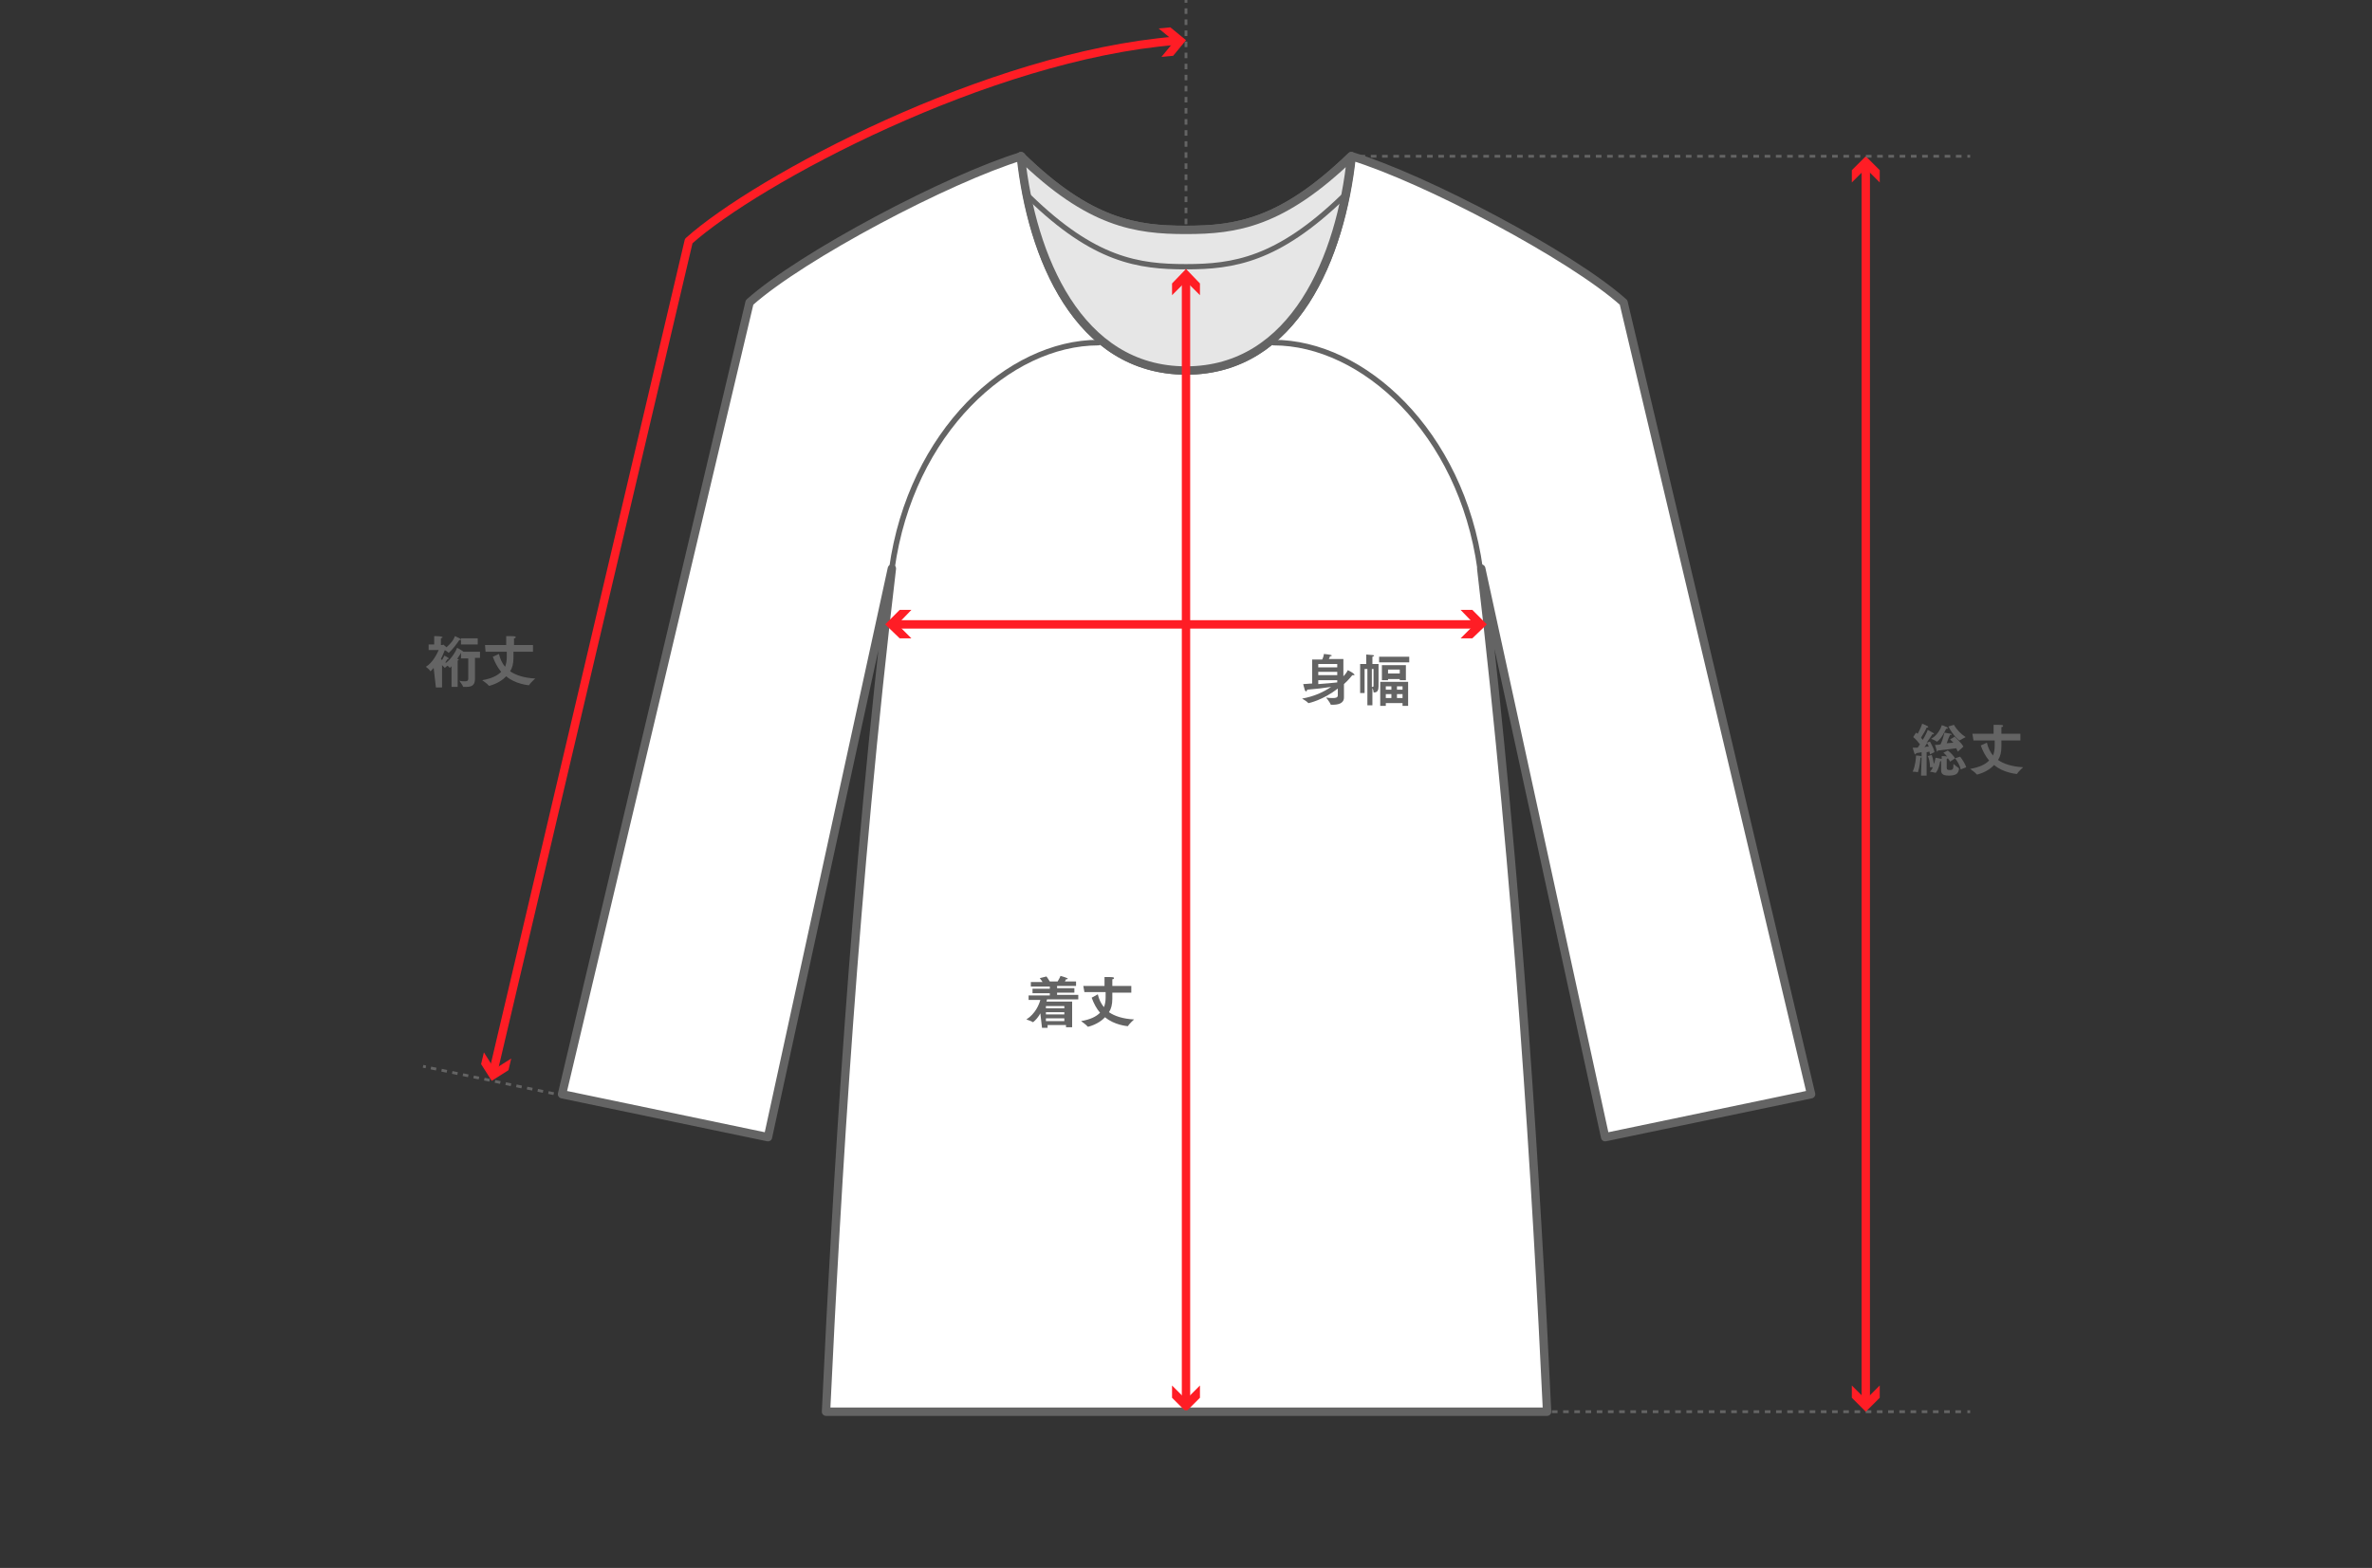
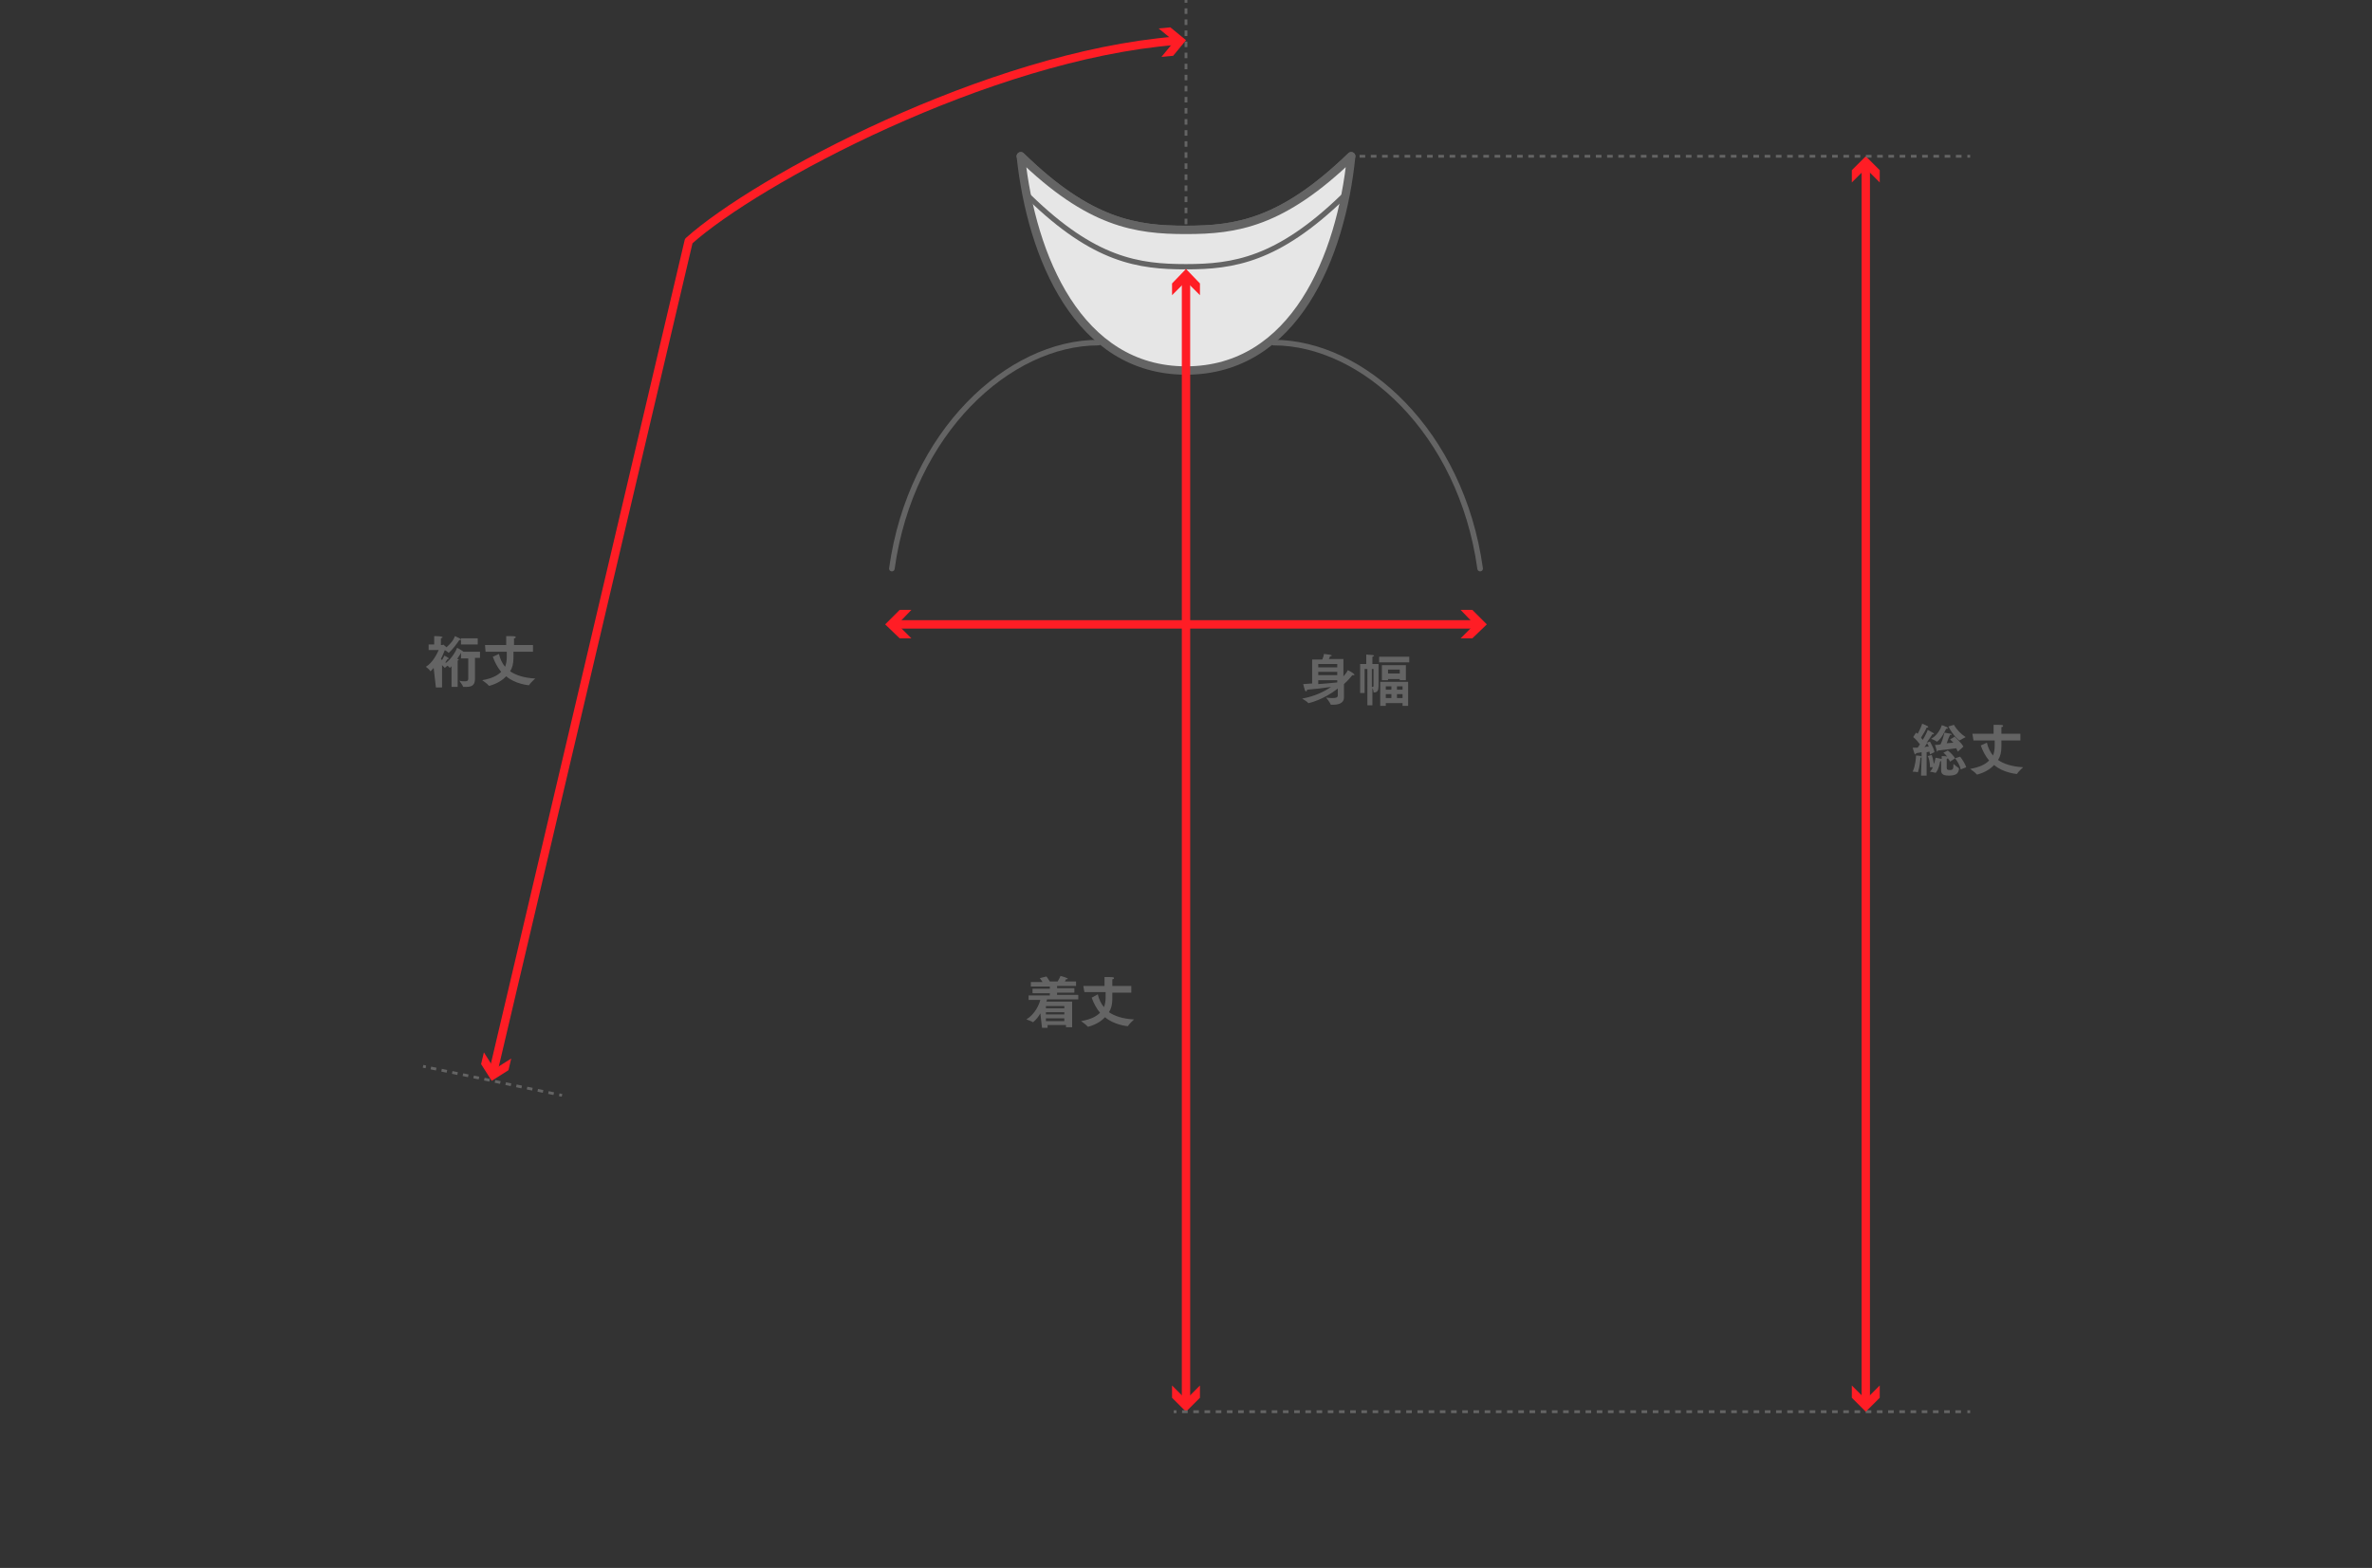
<svg xmlns="http://www.w3.org/2000/svg" xml:space="preserve" style="enable-background:new 0 0 425 281;" viewBox="0 0 425 281" y="0px" x="0px" id="レイヤー_1" version="1.1">
  <rect x="0" y="0" width="425" height="281" fill="#333333" stroke="none" />
  <style type="text/css">
	.st0{display:none;}
	.st1{fill:none;stroke:#646464;stroke-width:3.5;stroke-linecap:round;stroke-linejoin:round;stroke-miterlimit:10;}
	.st2{fill:#FFFFFF;stroke:#646464;stroke-width:1.5;stroke-linecap:round;stroke-linejoin:round;stroke-miterlimit:10;}
	.st3{fill:none;stroke:#646464;stroke-width:1.5;stroke-linecap:round;stroke-linejoin:round;stroke-miterlimit:10;}
	.st4{fill:#E6E6E6;stroke:#646464;stroke-width:1.5;stroke-linecap:round;stroke-linejoin:round;stroke-miterlimit:10;}
	.st5{fill:none;stroke:#646464;stroke-linecap:round;stroke-linejoin:round;stroke-miterlimit:10;}
	.st6{fill:none;stroke:#646464;stroke-width:0.95;stroke-linecap:round;stroke-linejoin:round;stroke-miterlimit:10;}
	.st7{fill:none;stroke:#646464;stroke-width:0.5;stroke-linejoin:round;}
	.st8{fill:none;stroke:#646464;stroke-width:0.5;stroke-linejoin:round;stroke-dasharray:0.992,0.992;}
	.st9{fill:#646464;}
	.st10{fill:none;stroke:#FF1D25;stroke-width:1.5;stroke-linejoin:round;}
	.st11{fill:#FF1D25;}
	.st12{fill:none;stroke:#646464;stroke-width:0.5;stroke-linejoin:round;stroke-dasharray:0.978,0.978;}
	.st13{fill:none;stroke:#646464;stroke-width:0.5;stroke-linejoin:round;stroke-dasharray:1.004,1.004;}
	.st14{fill:none;stroke:#646464;stroke-width:0.5;stroke-linejoin:round;stroke-dasharray:1.008,1.008;}
</style>
  <g>
-     <path d="M212.5,253H148c1.9-40.2,5.1-94.8,11.8-151.1l-22.2,101.9l-36.9-7.7l33.6-141.9c9.4-8.4,35.6-22.2,48.7-26.2   c1.8,18,10.2,38.4,29.6,38.4h0c19.3,0,27.7-20.5,29.6-38.4c13.1,4,39.3,17.8,48.7,26.2l33.6,141.9l-36.9,7.7l-22.2-101.9   c6.6,56.3,9.9,110.9,11.8,151.1H212.5" class="st2" />
    <path d="M182.9,28c12.3,12,20.6,13.2,29.6,13.2S229.7,40,242.1,28" class="st3" />
    <path d="M182.9,28c12.3,12,20.6,13.2,29.6,13.2S229.7,40,242.1,28c-1.8,18-10.2,38.4-29.6,38.4   C193.2,66.4,184.8,46,182.9,28z" class="st4" />
    <path d="M159.8,101.9c3.4-24.5,21-40.5,37-40.5" class="st5" />
    <path d="M265.2,101.9c-3.4-24.5-21-40.5-37-40.5" class="st5" />
    <path d="M184.4,35.3c11.7,11.4,19.6,12.5,28.1,12.5s16.4-1.2,28.1-12.5" class="st6" />
  </g>
  <g>
    <g>
      <line y2="0.5" x2="212.5" y1="0" x1="212.5" class="st7" />
      <line y2="40.7" x2="212.5" y1="1.5" x1="212.5" class="st8" />
      <line y2="41.7" x2="212.5" y1="41.2" x1="212.5" class="st7" />
    </g>
  </g>
  <g>
    <path d="M186.4,181.6c-0.3,0.6-0.8,1.2-1.3,1.6c0,0,0,0,0,0c0,0,0,0,0,0c-0.3-0.2-1.2-0.5-1.2-0.5   c1.6-1,2.3-2.7,2.5-3.5h-2.1v-0.8h3.8v-0.4h-3.1v-0.8h3.1v-0.4h-3.4v-0.8h2.1c-0.2-0.3-0.4-0.6-0.5-0.7l1.2-0.3   c0,0,0.3,0.4,0.6,0.9h1.4c0.3-0.5,0.5-0.9,0.5-1c0,0,0.8,0.2,1.2,0.4c0.1,0,0.1,0.1,0.1,0.1c0,0.1-0.1,0.1-0.2,0.1c0,0-0.1,0-0.1,0   c0,0-0.1,0.2-0.2,0.4h2v0.8h-3.4v0.4h3.1v0.8h-3.1v0.4h3.8v0.8h-5.6c0,0.1-0.1,0.3-0.1,0.4h4.6v4.6h-1.1v-0.4h-3.3v0.5h-1   L186.4,181.6z M190.7,180.7v-0.4h-3.3v0.4H190.7z M190.7,181.8v-0.4h-3.3v0.4H190.7z M190.7,183v-0.5h-3.3v0.5H190.7z" class="st9" />
    <path d="M194.1,176.7h3.8l0-0.8c0-0.2,0-0.5,0-0.8c1.5,0,1.7,0,1.7,0.2c0,0.1-0.1,0.2-0.3,0.2c0,0.2,0,0.4,0,0.5v0.7   h3.4v1.2h-3.4v1.1c0,1-0.2,1.8-0.6,2.4c1,0.7,2.5,1.2,4.5,1.3c0,0-0.9,0.8-1.1,1.2c0,0,0,0-0.1,0c0,0-2.4-0.2-4-1.6   c-1.2,1.3-3,1.7-3,1.7c0,0,0,0-0.1,0c-0.2-0.3-1.2-1-1.2-1c1.7-0.3,2.7-0.8,3.4-1.5c-0.6-0.7-1.1-1.6-1.5-2.7l1.1-0.6   c0.2,0.9,0.6,1.7,1.1,2.3c0.2-0.5,0.3-1.1,0.3-1.7l0-1h-3.8L194.1,176.7z" class="st9" />
  </g>
  <g>
    <g>
      <line y2="251.3" x2="212.5" y1="49.9" x1="212.5" class="st10" />
      <g>
        <polygon points="210,52.9 212.5,50.4 215,52.9 215,50.8 212.5,48.2 210,50.8" class="st11" />
      </g>
      <g>
        <polygon points="210,248.3 212.5,250.8 215,248.3 215,250.5 212.5,253 210,250.5" class="st11" />
      </g>
    </g>
  </g>
  <g>
    <g>
      <line y2="111.9" x2="160.3" y1="111.9" x1="264.7" class="st10" />
      <g>
        <polygon points="261.7,109.3 264.2,111.9 261.7,114.4 263.8,114.4 266.4,111.9 263.8,109.3" class="st11" />
      </g>
      <g>
        <polygon points="163.3,109.3 160.8,111.9 163.3,114.4 161.2,114.4 158.6,111.9 161.2,109.3" class="st11" />
      </g>
    </g>
  </g>
  <g>
    <path d="M235.1,118.2h1.8c0.2-0.4,0.3-0.8,0.3-1c0,0,1.1,0.1,1.3,0.2c0.1,0,0.1,0.1,0.1,0.1c0,0.1-0.1,0.1-0.3,0.1   c0,0.1-0.1,0.3-0.2,0.5h2.6v3.1c0.5-0.5,0.7-0.9,0.8-1.1c0,0,0.8,0.4,1,0.6c0.1,0.1,0.2,0.2,0.2,0.2c0,0.1-0.1,0.1-0.2,0.1   c-0.1,0-0.1,0-0.2,0c-0.1,0.1-0.6,0.8-1.5,1.6v1.4l0,1c0,0,0,0,0,0c0,1.1-1.1,1.3-2,1.3c-0.1,0-0.2,0-0.3,0c0,0-0.1,0-0.1-0.1   c-0.1-0.3-0.8-1.2-0.8-1.2c0.5,0.1,0.9,0.1,1.2,0.1c0.6,0,0.9-0.1,0.9-0.5v-1.2c-2.7,2.1-5.2,2.6-5.2,2.6c0,0,0,0-0.1,0   c-0.2-0.3-1.1-0.8-1.1-0.8c2.2-0.4,3.9-1.2,5.2-2.1c-1.2,0.2-2.9,0.4-4.3,0.5c0,0.2-0.1,0.3-0.2,0.3c-0.1,0-0.1-0.1-0.2-0.2   c-0.1-0.3-0.3-1.1-0.3-1.1c0.5,0,1-0.1,1.6-0.1V118.2z M239.6,119.6v-0.6h-3.4v0.6H239.6z M239.6,121v-0.6h-3.4v0.6H239.6z    M236.2,122.6c1.3-0.1,2.6-0.2,3.4-0.3v-0.4h-3.4V122.6z" class="st9" />
    <path d="M244.9,119.9h-0.4v4.3h-0.8V119h1.1v-0.9c0,0,0-0.5,0-0.8c0,0,1,0.1,1.2,0.1c0.1,0,0.2,0.1,0.2,0.1   c0,0.1-0.1,0.1-0.3,0.2c0,0.1,0,0.4,0,0.4v0.9h1.1v2.9c0,0.5,0,1,0,1.1c0,0.7-0.2,1.1-0.8,1.1c-0.1,0-0.1,0-0.1-0.1   c0-0.2-0.1-0.5-0.2-0.7v3.1h-0.9V119.9z M246.2,119.9h-0.4v3.2c0,0,0.1,0,0.1,0c0.1,0,0.2,0,0.2-0.2V119.9z M247.1,117.7h5.4v1   h-5.4V117.7z M247.3,122.2h5v4.3h-1V126h-3v0.5h-1V122.2z M247.6,119.2h4.3v2.7h-1.1v-0.2h-2.1v0.2h-1.1V119.2z M249.3,123.7V123   h-1v0.6H249.3z M249.3,125.1v-0.7h-1v0.7H249.3z M250.8,120.8V120h-2.1v0.7H250.8z M251.3,123.7V123h-1v0.6H251.3z M251.3,125.1   v-0.7h-1v0.7H251.3z" class="st9" />
  </g>
  <g>
    <path d="M77.7,119.7c-0.2,0.2-0.5,0.6-0.6,0.6c0,0,0,0,0,0c-0.1-0.3-0.8-0.8-0.8-0.8c1.2-0.7,2-2.3,2.3-3l-1.8,0v-1   l1,0v-0.8c0,0,0-0.4,0-0.7c0,0,1.1,0,1.3,0.1c0.1,0,0.2,0.1,0.2,0.1c0,0.1-0.1,0.1-0.3,0.2c0,0.2,0,0.4,0,0.4v0.8h0.3   c0,0,0.1-0.1,0.1-0.1c0,0,0.4,0.3,0.6,0.5c0.7-0.6,1.3-1.3,1.5-2c0,0,0.7,0.3,1,0.5c0.1,0.1,0.1,0.1,0.1,0.1c0,0.1-0.1,0.1-0.2,0.1   c0,0,0,0-0.1,0c-0.4,0.6-1.2,1.7-1.9,2.3c0,0,0,0,0,0c0,0,0,0,0,0c-0.1-0.1-0.5-0.4-0.7-0.5c-0.2,0.5-0.4,1-0.7,1.6   c0.1,0.1,0.1,0.1,0.2,0.2c0.1-0.2,0.3-0.5,0.4-0.8c0,0,0.5,0.2,0.7,0.4c0.1,0,0.1,0.1,0.1,0.1c0,0,0,0.1-0.1,0.1c0,0-0.1,0-0.1,0   c-0.1,0.2-0.3,0.4-0.4,0.6c0,0,0.1,0.1,0.1,0.1c0.8-0.6,1.6-1.7,2-2.7c0,0,0.8,0.4,1,0.6c0.1,0,0.1,0.1,0.1,0.1h3v1.1h-0.9v2.5   c0,0.3,0,1,0,1.2c0,0,0,0.1,0,0.1c0,1.2-0.7,1.4-1.6,1.4c-0.1,0-0.2,0-0.4,0c0,0-0.1,0-0.1,0c-0.1-0.3-0.7-1.1-0.7-1.1   c0.4,0.1,0.7,0.1,1,0.1c0.4,0,0.6-0.1,0.6-0.5v-3.6h-1.3V117c-0.2,0.3-0.4,0.7-0.7,1.1l0.1,0c0.1,0,0.2,0.1,0.2,0.1   c0,0.1-0.1,0.1-0.2,0.2c0,0.1,0,0.6,0,0.6l0,4.1h-1.1l0-3.7c-0.3,0.3-0.3,0.3-0.3,0.3c0,0,0,0,0,0c-0.1-0.1-0.2-0.2-0.4-0.4   c-0.2,0.1-0.4,0.3-0.5,0.4c0,0,0,0,0,0c0,0-0.3-0.3-0.5-0.5l0,4h-1.1L77.7,119.7z M82.6,114.4h3v1.1h-3V114.4z" class="st9" />
    <path d="M86.9,115.6h3.8l0-0.8c0-0.2,0-0.5,0-0.8c1.5,0,1.7,0,1.7,0.2c0,0.1-0.1,0.2-0.3,0.2c0,0.2,0,0.4,0,0.5v0.7   h3.4v1.2H92v1.1c0,1-0.2,1.8-0.6,2.4c1,0.7,2.5,1.2,4.5,1.3c0,0-0.9,0.8-1.1,1.2c0,0,0,0-0.1,0c0,0-2.4-0.2-4-1.6   c-1.2,1.3-3,1.7-3,1.7c0,0,0,0-0.1,0c-0.2-0.3-1.2-1-1.2-1c1.7-0.3,2.7-0.8,3.4-1.5c-0.6-0.7-1.1-1.6-1.5-2.7l1.1-0.5   c0.2,0.9,0.6,1.7,1.1,2.3c0.2-0.5,0.3-1.1,0.3-1.7l0-1h-3.8L86.9,115.6z" class="st9" />
  </g>
  <g>
    <g>
      <g>
        <path d="M88.4,192l35-148.8c12-10.8,53.6-33.2,87.3-35.9" class="st10" />
        <g>
          <polygon points="91.6,189.7 88.6,191.6 86.7,188.6 86.2,190.7 88.1,193.7 91.1,191.8" class="st11" />
        </g>
        <g>
          <polygon points="208.1,10.2 210.4,7.4 207.6,5.1 209.7,4.9 212.5,7.2 210.2,10" class="st11" />
        </g>
      </g>
    </g>
    <g>
      <g>
        <line y2="191.2" x2="76.3" y1="191.1" x1="75.8" class="st7" />
        <line y2="196.1" x2="99.7" y1="191.4" x1="77.2" class="st12" />
        <line y2="196.3" x2="100.7" y1="196.2" x1="100.2" class="st7" />
      </g>
    </g>
  </g>
  <g>
    <g>
      <line y2="253" x2="210.8" y1="253" x1="210.3" class="st7" />
      <line y2="253" x2="352" y1="253" x1="211.8" class="st13" />
      <line y2="253" x2="353" y1="253" x1="352.5" class="st7" />
    </g>
  </g>
  <g>
    <g>
      <g>
        <line y2="251.3" x2="334.3" y1="29.7" x1="334.3" class="st10" />
        <g>
          <polygon points="331.8,32.7 334.3,30.2 336.8,32.7 336.8,30.5 334.3,28 331.8,30.5" class="st11" />
        </g>
        <g>
          <polygon points="331.8,248.3 334.3,250.8 336.8,248.3 336.8,250.5 334.3,253 331.8,250.5" class="st11" />
        </g>
      </g>
    </g>
    <g>
      <path d="M344.3,135.7c0,0-0.1,0.1-0.2,0.1c-0.1,1.4-0.4,2.6-0.5,2.6c0,0,0,0,0,0c-0.2-0.1-0.9-0.1-0.9-0.1    c0.5-1.1,0.6-2.5,0.6-2.9c0,0,0.9,0,1,0.2l0-0.8c-0.3,0.1-0.7,0.1-1,0.2c0,0.1-0.1,0.2-0.1,0.2c-0.1,0-0.1-0.1-0.2-0.2    c-0.1-0.3-0.3-1-0.3-1c0.3,0,0.6,0,0.9,0c0.1-0.2,0.3-0.4,0.4-0.6c-0.3-0.4-0.7-0.9-1.2-1.3l0.5-0.8l0.3,0.2    c0.4-0.7,0.8-1.7,0.8-1.8c1,0.4,1.1,0.5,1.1,0.6c0,0,0,0.1-0.2,0.1c0,0-0.1,0-0.1,0c-0.1,0.3-0.6,1.2-1,1.8    c0.1,0.1,0.2,0.3,0.3,0.4c0.5-0.8,0.8-1.5,0.9-1.8c0.9,0.5,1.1,0.6,1.1,0.7c0,0.1,0,0.1-0.1,0.1c0,0-0.1,0-0.2,0    c0,0.1-0.5,0.8-1,1.5l0.6-0.2c0.2,0.4,0.7,1.2,0.8,1.9l-0.8,0.4c0-0.2-0.1-0.3-0.1-0.5c-0.1,0-0.3,0.1-0.5,0.1l0,4.2h-1    L344.3,135.7z M345.6,133.8c-0.1-0.2-0.2-0.4-0.3-0.6c-0.2,0.2-0.3,0.5-0.5,0.7C345.1,133.8,345.3,133.8,345.6,133.8z     M345.8,137.5c0-0.9-0.2-1.7-0.4-2l0.7-0.2c0.1,0.2,0.3,0.9,0.4,1.6c0.2-0.4,0.2-0.8,0.3-1.1c0,0,0.7,0.1,1,0.2c0,0,0,0,0.1,0    c0-0.2,0-0.5,0-0.5c0.2,0,0.8,0,1,0.1c-0.2-0.2-0.4-0.5-0.7-0.7l0.8-0.4c0.4,0.3,1,0.9,1.3,1.4l-0.9,0.6c-0.1-0.2-0.2-0.4-0.4-0.6    c0,0-0.1,0.1-0.2,0.1c0,0.1,0,0.2,0,0.4c0,0.4,0,1.2,0,1.2c0,0.3,0.1,0.4,0.6,0.4c0.6,0,0.6-0.3,0.6-1.1c0,0,0.7,0.6,1,0.8    c0,0,0,0,0,0.1c0,0,0,0,0,0c-0.1,0.8-0.5,1.2-1.8,1.2c-0.7,0-1.4-0.1-1.4-0.9c0,0,0,0,0,0l0-1.7c-0.1,0-0.1,0-0.2,0.1    c-0.2,1.3-0.7,2-0.8,2c0,0,0,0,0,0c-0.3-0.1-1-0.2-1-0.2c0.2-0.2,0.4-0.5,0.5-0.8L345.8,137.5z M348.8,130.3    c0.1,0.1,0.2,0.1,0.2,0.2c0,0.1-0.1,0.1-0.2,0.1c0,0,0,0-0.1,0c-0.3,0.6-0.8,1.7-1.6,2.3c0,0,0,0-0.1,0c0,0,0,0,0,0    c-0.2-0.2-1-0.5-1-0.5c1-0.5,1.7-1.7,1.9-2.4C347.9,129.9,348.6,130.2,348.8,130.3z M350.8,134.7c-0.1-0.2-0.2-0.4-0.3-0.6    c-0.7,0.1-2.3,0.3-3.3,0.4c0,0.1,0,0.2-0.1,0.2c0,0-0.1,0-0.1-0.2c0-0.1-0.3-1-0.3-1c0.3,0,0.6,0,1-0.1c0.4-0.8,0.6-1.8,0.7-2.1    c0,0,1,0.2,1.1,0.2c0.1,0,0.2,0.1,0.2,0.1c0,0.1-0.1,0.1-0.3,0.1c-0.2,0.4-0.4,0.9-0.6,1.5c0.4,0,0.9-0.1,1.2-0.1    c-0.2-0.2-0.4-0.4-0.6-0.6c0,0,0.8-0.4,0.8-0.5c0,0,1.2,1.1,1.6,1.8L350.8,134.7z M350.1,129.9c0.5,0.9,1.3,1.7,2.1,2.2    c0,0-0.8,0.4-1.1,0.6c0,0,0,0,0,0c-0.1,0-1.1-0.8-2-2.5L350.1,129.9z M351.2,135.6c0.4,0.5,0.9,1.3,1.1,1.9l-1,0.4    c-0.1-0.7-0.6-1.5-1-2L351.2,135.6z" class="st9" />
      <path d="M353.4,131.5h3.8l0-0.8c0-0.2,0-0.5,0-0.8c1.5,0,1.7,0,1.7,0.2c0,0.1-0.1,0.2-0.3,0.2c0,0.2,0,0.4,0,0.5v0.7    h3.4v1.2h-3.4v1.1c0,1-0.2,1.8-0.6,2.4c1,0.7,2.5,1.2,4.5,1.3c0,0-0.9,0.8-1.1,1.2c0,0,0,0-0.1,0c0,0-2.4-0.2-4-1.6    c-1.2,1.3-3,1.7-3,1.7c0,0,0,0-0.1,0c-0.2-0.3-1.2-1-1.2-1c1.7-0.3,2.7-0.8,3.4-1.5c-0.6-0.7-1.1-1.6-1.5-2.7l1.1-0.5    c0.2,0.9,0.6,1.7,1.1,2.3c0.2-0.5,0.3-1.1,0.3-1.7l0-1h-3.8L353.4,131.5z" class="st9" />
    </g>
  </g>
  <g>
    <g>
      <line y2="28" x2="242.6" y1="28" x1="242.1" class="st7" />
      <line y2="28" x2="352" y1="28" x1="243.6" class="st14" />
      <line y2="28" x2="353" y1="28" x1="352.5" class="st7" />
    </g>
  </g>
</svg>